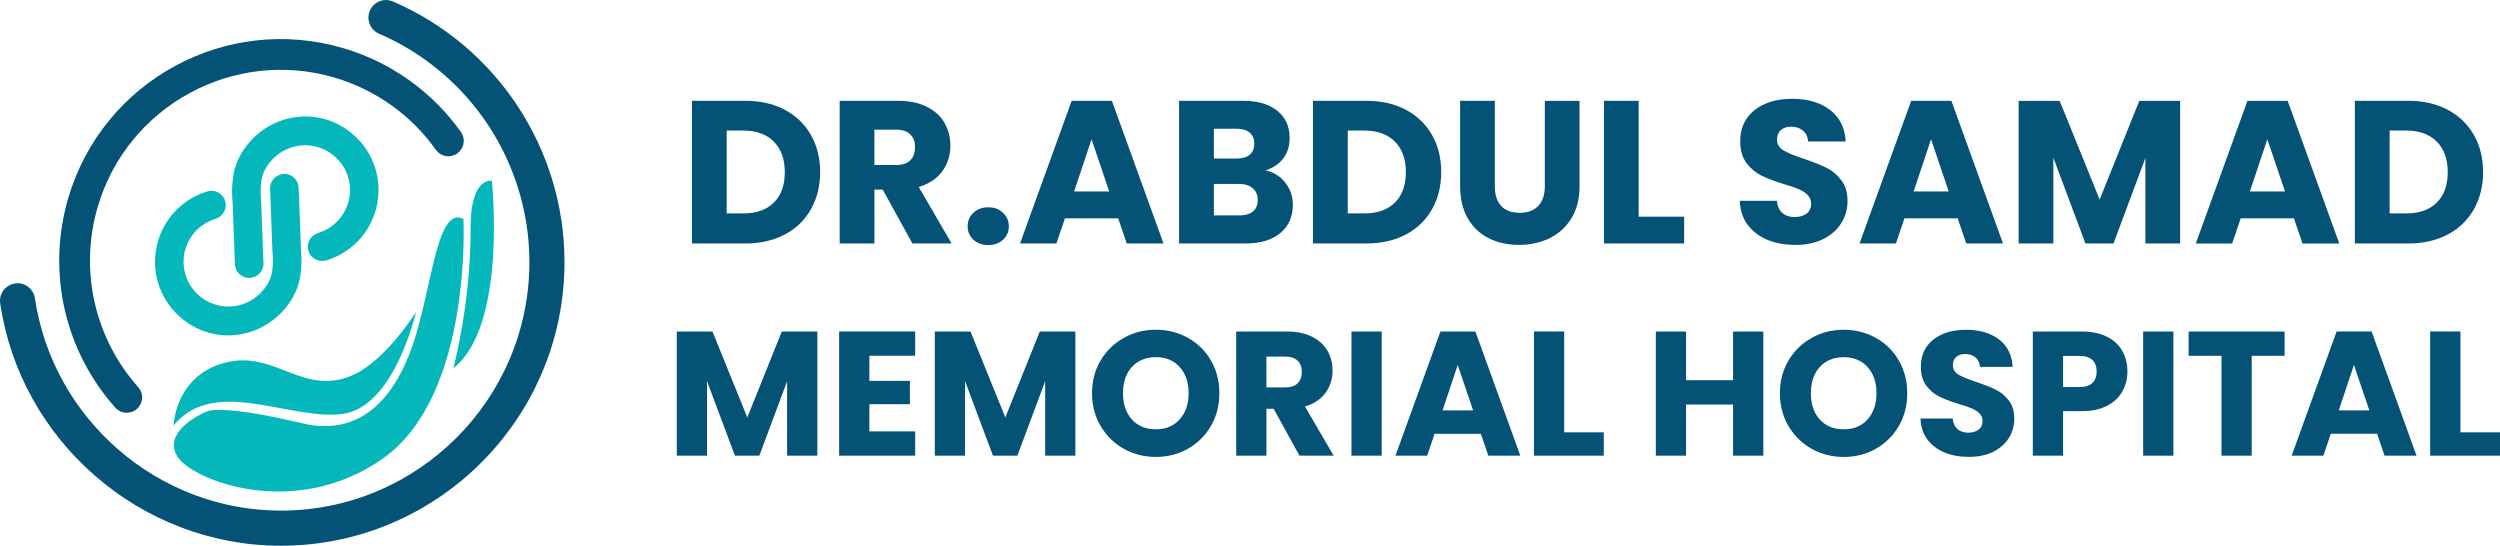
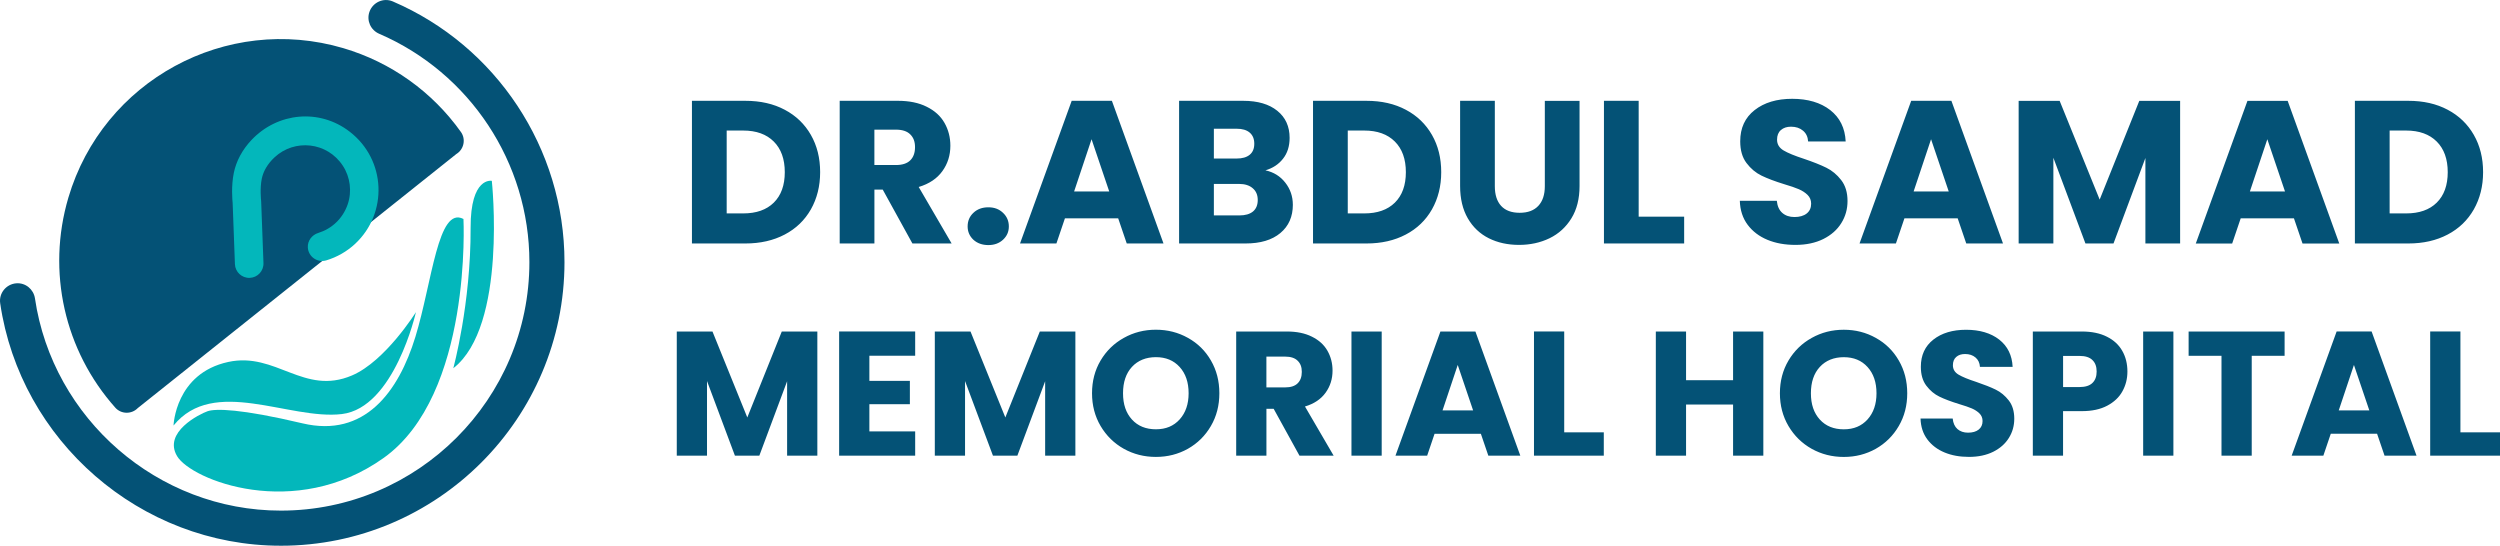
<svg xmlns="http://www.w3.org/2000/svg" id="Layer_2" data-name="Layer 2" viewBox="0 0 947.55 206.84">
  <defs>
    <style>
      .cls-1 {
        fill: #045276;
      }

      .cls-2 {
        fill: #03b7bb;
      }
    </style>
  </defs>
  <g id="Layer_1-2" data-name="Layer 1">
    <g>
      <path class="cls-1" d="M310.85,65.26c0,5.28-1.18,9.97-3.51,14.1-2.34,4.1-5.63,7.29-9.93,9.54-4.28,2.25-9.23,3.38-14.89,3.38h-20.26v-54.07h20.26c5.7,0,10.67,1.13,14.93,3.4,4.26,2.25,7.55,5.43,9.89,9.52s3.51,8.77,3.51,14.12ZM297.45,65.26c0-4.98-1.4-8.84-4.17-11.61-2.77-2.77-6.63-4.17-11.61-4.17h-6.24v31.41h6.24c4.98,0,8.84-1.35,11.61-4.08,2.77-2.73,4.17-6.57,4.17-11.55h0ZM345.82,92.28l-11.24-20.41h-3.16v20.41h-13.16v-54.07h22.09c4.26,0,7.9.74,10.89,2.25,3.01,1.48,5.26,3.51,6.74,6.11,1.48,2.6,2.23,5.48,2.23,8.67,0,3.6-1,6.81-3.03,9.63s-5.02,4.82-8.97,6l12.48,21.41h-14.86ZM331.41,62.55h8.16c2.42,0,4.23-.59,5.43-1.77s1.81-2.84,1.81-5-.61-3.67-1.81-4.85c-1.2-1.2-3.01-1.79-5.43-1.79h-8.16v13.4h0ZM366.75,85.82c0-2.05.72-3.78,2.18-5.15,1.46-1.4,3.36-2.1,5.67-2.1s4.1.7,5.57,2.1c1.46,1.38,2.2,3.1,2.2,5.15s-.74,3.67-2.2,5.04c-1.46,1.35-3.32,2.03-5.57,2.03s-4.21-.68-5.67-2.03c-1.46-1.38-2.18-3.06-2.18-5.04ZM423.8,82.74h-20.17l-3.23,9.54h-13.79l19.58-54.07h15.24l19.56,54.07h-13.93l-3.25-9.54h0ZM420.42,72.57l-6.7-19.8-6.61,19.8h13.31ZM490.02,77.57c0,4.52-1.57,8.12-4.74,10.76-3.16,2.64-7.55,3.95-13.21,3.95h-25.17v-54.07h24.34c5.48,0,9.78,1.27,12.88,3.78,3.12,2.51,4.67,5.94,4.67,10.26,0,3.16-.83,5.81-2.51,7.92-1.66,2.12-3.89,3.58-6.66,4.39,3.12.68,5.63,2.23,7.53,4.67,1.9,2.42,2.86,5.22,2.86,8.34h0ZM460.08,60.09h8.62c2.16,0,3.8-.48,4.95-1.42,1.16-.94,1.75-2.34,1.75-4.19s-.59-3.25-1.75-4.23c-1.16-.98-2.79-1.46-4.95-1.46h-8.62v11.31h0ZM476.71,75.8c0-1.9-.63-3.38-1.9-4.45-1.24-1.09-2.99-1.64-5.19-1.64h-9.54v11.94h9.69c2.2,0,3.93-.5,5.13-1.48,1.2-1,1.81-2.47,1.81-4.36h0ZM546.25,65.26c0,5.28-1.18,9.97-3.51,14.1-2.34,4.1-5.63,7.29-9.93,9.54-4.28,2.25-9.23,3.38-14.89,3.38h-20.26v-54.07h20.26c5.7,0,10.67,1.13,14.93,3.4,4.26,2.25,7.55,5.43,9.89,9.52,2.34,4.08,3.51,8.77,3.51,14.12h0ZM532.85,65.26c0-4.98-1.4-8.84-4.17-11.61-2.77-2.77-6.63-4.17-11.61-4.17h-6.24v31.41h6.24c4.98,0,8.84-1.35,11.61-4.08,2.77-2.73,4.17-6.57,4.17-11.55h0ZM566.57,38.22v32.35c0,3.23.79,5.72,2.38,7.46s3.95,2.62,7.03,2.62,5.43-.87,7.07-2.62c1.64-1.75,2.47-4.23,2.47-7.46v-32.35h13.16v32.28c0,4.82-1.03,8.91-3.08,12.24-2.05,3.34-4.8,5.85-8.27,7.55-3.47,1.68-7.33,2.53-11.59,2.53s-8.08-.83-11.44-2.51-6.02-4.19-7.97-7.55c-1.94-3.36-2.92-7.44-2.92-12.27v-32.28h13.16ZM621.09,82.11h17.24v10.17h-30.4v-54.07h13.16v43.89h0ZM659.44,76.11h14.01c.2,2.01.89,3.54,2.07,4.58,1.2,1.05,2.73,1.57,4.63,1.57s3.49-.44,4.61-1.33c1.13-.89,1.7-2.14,1.7-3.73,0-1.33-.46-2.44-1.35-3.32-.89-.87-1.99-1.59-3.3-2.16s-3.16-1.2-5.59-1.92c-3.49-1.07-6.35-2.16-8.56-3.23-2.2-1.07-4.1-2.66-5.7-4.78s-2.38-4.85-2.38-8.23c0-5.04,1.81-8.97,5.46-11.83s8.4-4.28,14.25-4.28,10.76,1.42,14.41,4.28c3.65,2.86,5.61,6.81,5.85,11.9h-14.23c-.11-1.75-.76-3.12-1.94-4.1-1.18-1-2.68-1.51-4.54-1.51-1.59,0-2.86.41-3.84,1.27-.98.85-1.46,2.05-1.46,3.65,0,1.75.83,3.1,2.47,4.08s4.21,2.03,7.68,3.16c3.49,1.18,6.33,2.31,8.51,3.38,2.18,1.07,4.06,2.64,5.65,4.69,1.59,2.05,2.4,4.69,2.4,7.94,0,3.08-.79,5.87-2.36,8.38-1.55,2.51-3.82,4.52-6.81,6.02-2.99,1.48-6.5,2.23-10.54,2.23s-7.51-.63-10.63-1.92c-3.12-1.29-5.63-3.19-7.51-5.7-1.88-2.51-2.86-5.54-2.97-9.1h0ZM741.99,82.74h-20.17l-3.23,9.54h-13.79l19.58-54.07h15.24l19.56,54.07h-13.93l-3.25-9.54h0ZM738.61,72.57l-6.7-19.8-6.61,19.8h13.31ZM826.31,38.22v54.07h-13.16v-32.41l-12.09,32.41h-10.63l-12.16-32.5v32.5h-13.16v-54.07h15.54l15.17,37.43,15.02-37.43h15.48ZM869.44,82.75h-20.17l-3.23,9.54h-13.79l19.58-54.07h15.24l19.56,54.07h-13.93l-3.25-9.54ZM866.06,72.57l-6.7-19.8-6.61,19.8h13.31ZM941.14,65.26c0,5.28-1.18,9.97-3.51,14.1-2.34,4.1-5.63,7.29-9.93,9.54-4.28,2.25-9.23,3.38-14.89,3.38h-20.26v-54.07h20.26c5.7,0,10.67,1.13,14.93,3.4,4.26,2.25,7.55,5.43,9.89,9.52,2.34,4.08,3.51,8.77,3.51,14.12h0ZM927.74,65.26c0-4.98-1.4-8.84-4.17-11.61-2.77-2.77-6.63-4.17-11.61-4.17h-6.24v31.41h6.24c4.98,0,8.84-1.35,11.61-4.08,2.77-2.73,4.17-6.57,4.17-11.55h0Z" />
      <path class="cls-1" d="M309.79,125.65v47.06h-11.46v-28.21l-10.53,28.21h-9.25l-10.58-28.29v28.29h-11.46v-47.06h13.53l13.2,32.58,13.07-32.58h13.47ZM329.51,134.84v9.52h15.35v8.83h-15.35v10.33h17.36v9.18h-28.82v-47.06h28.82v9.2h-17.36ZM407.59,125.65v47.06h-11.46v-28.21l-10.53,28.21h-9.25l-10.58-28.29v28.29h-11.46v-47.06h13.53l13.2,32.58,13.07-32.58h13.47ZM413.9,149.05c0-4.62,1.08-8.74,3.25-12.41,2.18-3.67,5.11-6.52,8.8-8.57,3.69-2.07,7.73-3.1,12.16-3.1s8.47,1.03,12.16,3.1c3.69,2.05,6.59,4.9,8.7,8.57,2.13,3.67,3.19,7.79,3.19,12.41s-1.06,8.74-3.21,12.42c-2.15,3.69-5.05,6.55-8.72,8.63-3.67,2.05-7.69,3.08-12.12,3.08s-8.47-1.03-12.16-3.08c-3.69-2.07-6.61-4.94-8.8-8.63-2.17-3.69-3.25-7.83-3.25-12.42ZM450.51,149.05c0-4.16-1.14-7.47-3.4-9.96-2.26-2.49-5.26-3.72-9-3.72s-6.82,1.24-9.08,3.69c-2.26,2.45-3.38,5.79-3.38,9.99s1.12,7.47,3.38,9.96c2.26,2.47,5.28,3.7,9.08,3.7s6.74-1.25,9-3.74c2.26-2.51,3.4-5.81,3.4-9.92h0ZM492.53,172.71l-9.78-17.76h-2.75v17.76h-11.46v-47.06h19.23c3.7,0,6.88.65,9.48,1.96,2.62,1.29,4.58,3.06,5.87,5.32,1.29,2.26,1.94,4.77,1.94,7.54,0,3.13-.87,5.93-2.64,8.38-1.77,2.45-4.37,4.2-7.81,5.22l10.87,18.64h-12.94ZM479.99,146.83h7.11c2.11,0,3.69-.51,4.73-1.54,1.05-1.03,1.58-2.47,1.58-4.35s-.53-3.19-1.58-4.22c-1.04-1.04-2.62-1.56-4.73-1.56h-7.11v11.66ZM523.69,125.65v47.06h-11.46v-47.06h11.46ZM561.28,164.41h-17.55l-2.81,8.3h-12.01l17.04-47.06h13.26l17.02,47.06h-12.12l-2.83-8.3h0ZM558.34,155.55l-5.83-17.23-5.76,17.23h11.59ZM592.86,163.85h15.01v8.85h-26.46v-47.06h11.46v38.2h0ZM668.34,125.65v47.06h-11.47v-19.38h-17.82v19.38h-11.46v-47.06h11.46v18.45h17.82v-18.45h11.47ZM674.62,149.06c0-4.62,1.08-8.74,3.25-12.41,2.18-3.67,5.11-6.52,8.8-8.57,3.69-2.07,7.73-3.1,12.16-3.1s8.47,1.03,12.16,3.1c3.69,2.05,6.59,4.9,8.7,8.57,2.13,3.67,3.19,7.79,3.19,12.41s-1.06,8.74-3.21,12.42c-2.15,3.69-5.05,6.55-8.72,8.63-3.67,2.05-7.69,3.08-12.12,3.08s-8.47-1.03-12.16-3.08c-3.69-2.07-6.61-4.94-8.8-8.63-2.17-3.69-3.25-7.83-3.25-12.42h0ZM711.23,149.06c0-4.16-1.14-7.47-3.4-9.96-2.26-2.49-5.26-3.72-9-3.72s-6.82,1.24-9.08,3.69c-2.26,2.45-3.38,5.79-3.38,9.99s1.12,7.47,3.38,9.96c2.26,2.47,5.28,3.7,9.08,3.7s6.74-1.25,9-3.74c2.26-2.51,3.4-5.81,3.4-9.92h0ZM727.91,158.63h12.2c.17,1.75.78,3.08,1.8,3.99,1.04.91,2.37,1.37,4.03,1.37s3.04-.38,4.01-1.16c.99-.78,1.48-1.86,1.48-3.25,0-1.16-.4-2.13-1.18-2.89-.78-.76-1.73-1.39-2.87-1.88-1.14-.49-2.75-1.04-4.86-1.67-3.04-.93-5.53-1.88-7.45-2.81-1.92-.93-3.57-2.32-4.96-4.16-1.39-1.84-2.07-4.22-2.07-7.16,0-4.39,1.58-7.81,4.75-10.3,3.17-2.49,7.31-3.72,12.41-3.72s9.37,1.24,12.54,3.72c3.17,2.49,4.88,5.93,5.09,10.35h-12.39c-.09-1.52-.67-2.72-1.69-3.57-1.03-.87-2.34-1.31-3.95-1.31-1.39,0-2.49.36-3.34,1.1-.85.74-1.27,1.79-1.27,3.17,0,1.52.72,2.7,2.15,3.55,1.42.85,3.67,1.77,6.69,2.75,3.04,1.03,5.51,2.01,7.41,2.94,1.9.93,3.53,2.3,4.92,4.08,1.39,1.79,2.09,4.08,2.09,6.92,0,2.68-.68,5.11-2.05,7.3-1.35,2.18-3.32,3.93-5.93,5.24-2.6,1.29-5.66,1.94-9.18,1.94s-6.54-.55-9.25-1.67-4.9-2.77-6.54-4.96-2.49-4.83-2.58-7.92h0ZM789.05,155.82h-7.11v16.89h-11.46v-47.06h18.56c3.74,0,6.92.65,9.5,1.96,2.6,1.29,4.54,3.08,5.83,5.36,1.31,2.28,1.96,4.9,1.96,7.85,0,2.72-.63,5.21-1.88,7.47-1.23,2.26-3.15,4.08-5.76,5.47s-5.81,2.07-9.65,2.07h0ZM794.67,140.81c0-1.88-.53-3.32-1.61-4.35-1.06-1.05-2.7-1.56-4.88-1.56h-6.23v11.8h6.23c2.18,0,3.82-.51,4.88-1.54,1.08-1.03,1.61-2.47,1.61-4.35ZM823.76,125.65v47.06h-11.46v-47.06h11.46ZM865.91,125.65v9.2h-12.46v37.86h-11.46v-37.86h-12.46v-9.2h36.38ZM900.96,164.4h-17.55l-2.81,8.3h-12.01l17.04-47.06h13.26l17.02,47.06h-12.12l-2.83-8.3ZM898.02,155.55l-5.83-17.23-5.76,17.23h11.59ZM932.54,163.85h15.01v8.85h-26.46v-47.06h11.46v38.2h0Z" />
      <g>
        <path class="cls-2" d="M175.66,83s3.39,66.61-30.25,90.57c-33.65,23.97-72.92,8.38-78.3-.7-5.37-9.08,8.58-15.95,11.55-17,2.98-1.05,12.49-.98,36.01,4.59,23.52,5.57,36.4-11.95,42.78-32.8,6.38-20.85,8.54-49.73,18.21-44.66h0Z" />
        <path class="cls-2" d="M186.41,68.54s5.95,55.06-14.6,71.03c0,0,6.67-24.36,6.56-53.22-.07-19.5,8.04-17.81,8.04-17.81h0Z" />
        <path class="cls-2" d="M157.65,118.29s-8.15,36.3-28.1,38.65c-19.95,2.35-48.55-14.43-63.78,4.35,0,0,.63-19.74,20.73-24.1,18.08-3.93,28.66,12.91,46.92,5.11,12.66-5.4,24.23-24,24.23-24h0Z" />
-         <path class="cls-1" d="M52.23,154.66c-2.35,2.42-6.29,2.37-8.53-.15-19.25-21.61-26.07-51.55-17.79-79.59C39.02,30.57,85.71,5.14,130.15,18.26c18.09,5.35,33.7,16.53,44.55,31.77,1.96,2.75,1.13,6.61-1.76,8.36h0c-2.6,1.57-5.97.88-7.73-1.6-9.34-13.13-22.78-22.75-38.36-27.36-38.16-11.28-78.47,10.6-89.76,48.8-7.14,24.15-1.26,49.94,15.33,68.55,2.02,2.26,1.93,5.7-.18,7.88h0s0,0,0,0Z" />
+         <path class="cls-1" d="M52.23,154.66c-2.35,2.42-6.29,2.37-8.53-.15-19.25-21.61-26.07-51.55-17.79-79.59C39.02,30.57,85.71,5.14,130.15,18.26c18.09,5.35,33.7,16.53,44.55,31.77,1.96,2.75,1.13,6.61-1.76,8.36h0h0s0,0,0,0Z" />
        <path class="cls-1" d="M106.44,206.84C53.11,206.84,7.68,167,.07,114.93c-.55-3.79,2.27-7.24,6.08-7.55,3.51-.28,6.58,2.24,7.1,5.72,6.71,45.58,46.49,80.43,93.2,80.43,51.94,0,94.2-42.26,94.2-94.19,0-37.74-22.63-71.76-56.93-86.54-3.23-1.39-4.87-5.01-3.69-8.33h0c1.27-3.6,5.32-5.44,8.82-3.94,39.21,16.83,65.1,55.69,65.1,98.81,0,59.27-48.22,107.5-107.5,107.5h0Z" />
        <path class="cls-2" d="M134.68,92.35c-3.16,2.95-6.94,5.11-11.03,6.34-3.38,1.01-6.81-1.42-6.98-4.94-.12-2.53,1.57-4.72,3.99-5.47,4.98-1.53,9.21-5.34,11.1-10.76,1.7-4.88,1.01-10.41-1.84-14.73-5.96-9.05-18.31-10.22-25.87-3.15-2.58,2.41-4.25,5.23-4.84,8.13-.74,3.66-.26,8.16-.25,8.21l.03.42.87,23.31c.11,2.99-2.22,5.5-5.21,5.61-2.99.11-5.5-2.22-5.61-5.21l-.86-23.12c-.13-1.26-.57-6.48.42-11.37.92-4.56,3.23-8.86,6.71-12.55,9.93-10.51,25.82-11.99,37.25-3.14,13.91,10.77,14.41,30.91,2.11,42.42h0Z" />
-         <path class="cls-2" d="M67.56,78.9c3.16-2.95,6.94-5.11,11.03-6.34,3.38-1.01,6.81,1.42,6.98,4.94.12,2.53-1.57,4.72-3.99,5.47-4.98,1.53-9.21,5.34-11.1,10.76-1.7,4.88-1.01,10.41,1.84,14.73,5.96,9.05,18.31,10.22,25.87,3.15,2.58-2.41,4.25-5.23,4.84-8.13.74-3.66.26-8.16.25-8.21l-.03-.42-.87-23.31c-.11-2.99,2.22-5.5,5.21-5.61,2.99-.11,5.5,2.22,5.61,5.21l.86,23.12c.13,1.26.57,6.48-.42,11.37-.92,4.56-3.23,8.86-6.71,12.55-9.93,10.51-25.82,11.99-37.25,3.14-13.91-10.77-14.41-30.91-2.11-42.42h0Z" />
      </g>
    </g>
  </g>
</svg>